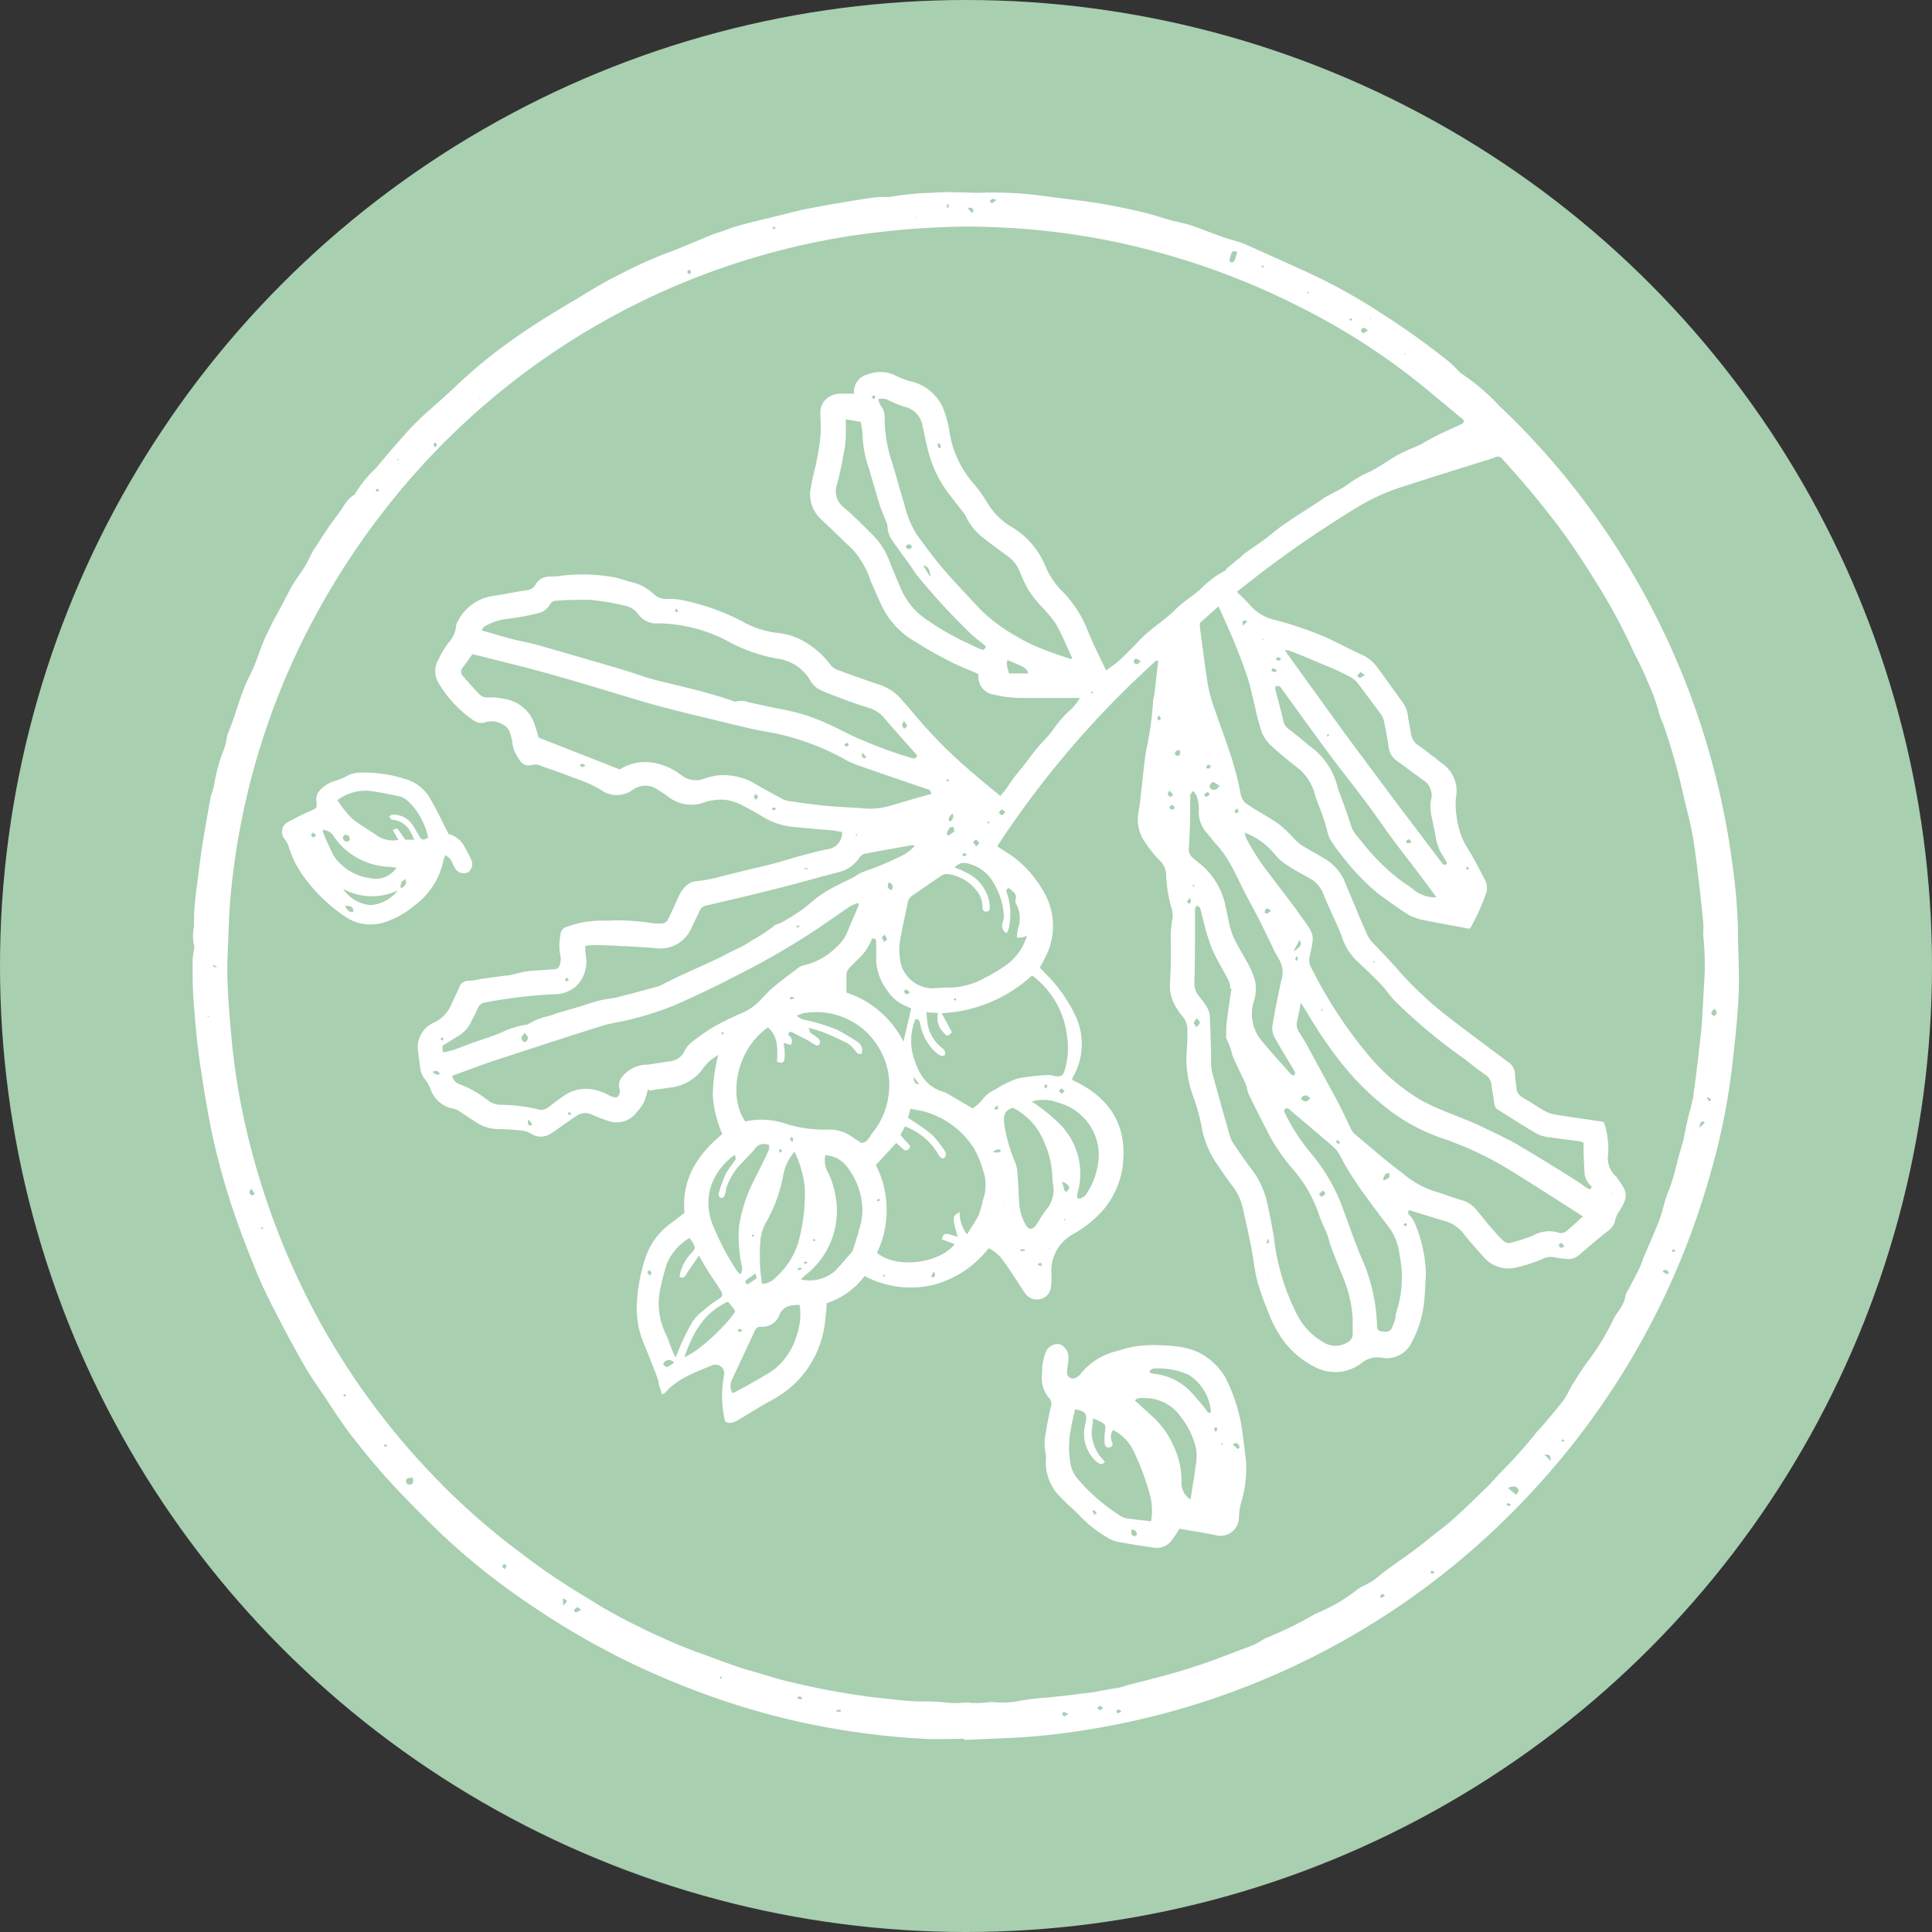
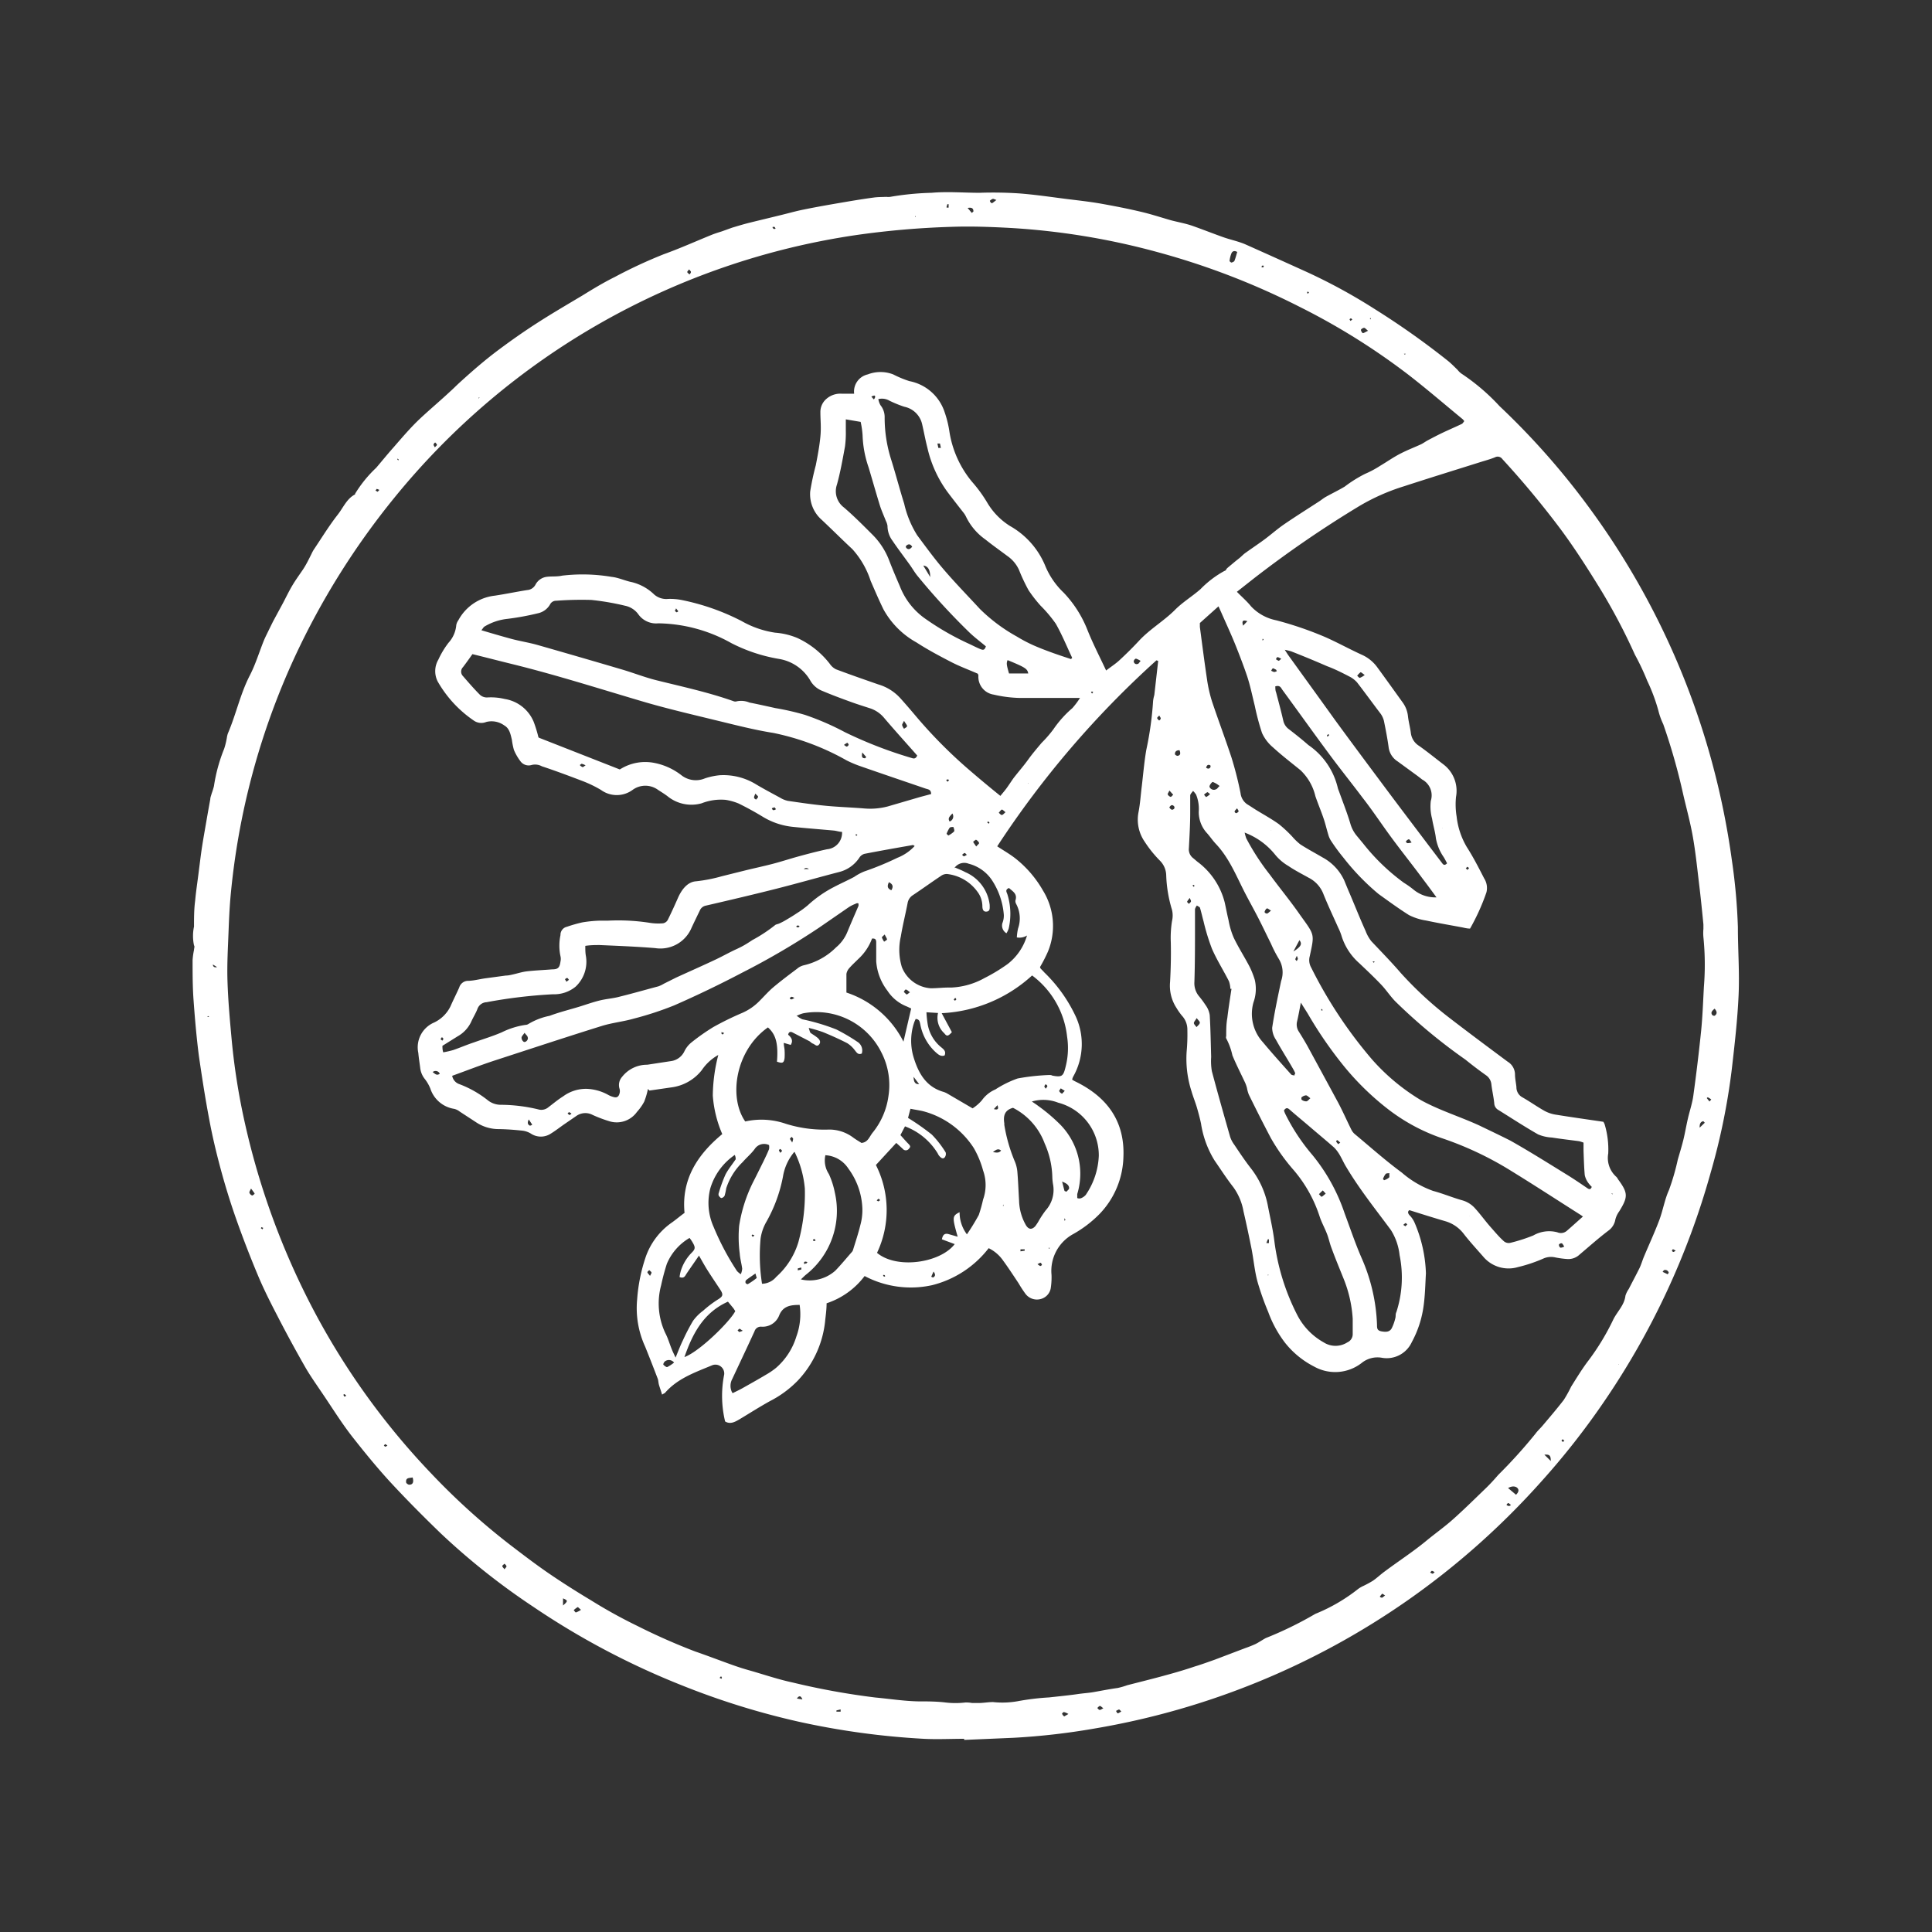
<svg xmlns="http://www.w3.org/2000/svg" class="wm-icon-alstonville" data-name="Alstonville Town Icon" viewBox="0 0 190 190">
  <rect x="0" y="0" width="190" height="190" fill="#333333" stroke="none" />
  <defs>
    <style>
      .wm-alstonville {
        fill: #a8cfb0;
      }
      .wm-icon-lines {
        fill: #fff;
      }
    </style>
  </defs>
-   <circle class="wm-alstonville" cx="95" cy="95" r="95" />
  <g>
    <path class="wm-icon-lines" d="M90.06,21.26s-.06,0-.06,0,0,0,0,.05.06,0,.06,0a.09.09,0,0,0,0,0M58.44,65.84l0,0h0l0,0ZM30.31,59.27l0,0h-.06Zm100.36,48.57,0,0v0h0ZM20.85,83.15l0,0s0,0,0,0a.32.32,0,0,1,.09,0Zm61,85.57,0,0a.61.61,0,0,0,0,.12l0,0a.61.61,0,0,0,0-.12m16.8-50.14a.48.48,0,0,0,.06-.11s0,0,0,0-.07,0-.07.08,0,.06.07.09m71-15.84s0,0-.06,0a.06.06,0,0,0,0,0s0,0,0,0,0,0,.06,0M141.88,81.5l-.06,0s0,0,0,0l.08-.06-.05,0m-16.81.28-.12,0s0,0,0,0a.31.31,0,0,0,.12-.05l-.05,0m9.81-50.39s-.06,0-.06,0a.56.56,0,0,0,0,.12s.06,0,.06,0a.56.56,0,0,0,0-.12m-87.64,7.8-.05,0-.07.09.05,0,.07-.09M20.43,100a.4.4,0,0,0,.12,0s0,0,0,0,0-.07-.08-.07-.05.05-.07.07m104.33,25.4,0-.05-.1.06a.61.61,0,0,0,.12,0,.11.11,0,0,1,0-.06M102.35,66.16l-.06,0a.09.09,0,0,0-.05,0s0,0,.05,0,0,0,.06,0m.87,56.56-.11,0,0,0,.07.09.07-.08m41.29-3.13v0h-.07a.2.2,0,0,0,0,0,.11.11,0,0,0,.07,0M133,31.43c-.07-.06-.11-.13-.15-.12a.18.18,0,0,0-.13.11s.06.1.09.14l.18-.13m5.25,3.36-.12,0-.05,0s.06.08.08.07.06,0,.09-.08M39.08,45.21a.58.58,0,0,1,.11.07s0-.09,0-.12-.07,0-.1-.06,0,.08,0,.12M84.32,82.16s0-.09-.06-.1a.38.38,0,0,0-.12,0s0,.1.08.14l.1-.1M101.17,77h-.06a.16.16,0,0,0,0,.09s0,0,0,0a.13.13,0,0,0,0-.06m34.08,17.61s0-.08-.07-.09l-.13,0,.1.13s.06-.06.09-.07m-5.13,4.67a.32.32,0,0,0-.11-.06s0,.09,0,.13.07,0,.11.05l0-.12M34.05,137.26a1.8,1.8,0,0,0-.16-.15s-.11,0-.11.06a.34.34,0,0,0,.08.17s.1,0,.19-.08m90.17-74.43s-.06,0-.06,0V63l.09-.08,0-.06m34.34,54.55s-.07-.06-.11-.06l0,0a.76.76,0,0,0,.08.11l.08-.09m-30-88.69s-.09,0-.09.09a.38.38,0,0,0,.05.12l.13-.12-.09-.09m-50,62.43L78.49,91l-.17.07s0,.11.06.12a.45.45,0,0,0,.16,0m52.1-19a.92.92,0,0,0-.14.14s0,.07.05.11a.88.88,0,0,0,.15-.12s0-.07-.06-.13m-37.3,4.51a.48.48,0,0,0-.2-.05s-.06.07-.09.1l.15.13.14-.18m.6,21.43-.15.17s.1.11.12.1a.23.23,0,0,0,.14-.13s-.06-.09-.11-.15m-22.76,3.46a1.23,1.23,0,0,1-.22-.09.7.7,0,0,0,0,.18s.09.07.11.06a.79.79,0,0,0,.16-.16M107.39,68l-.1.07.11.14a1.71,1.71,0,0,1,.11-.14l-.12-.07m16.89-41.87a.62.62,0,0,0-.18,0s0,.08-.06.12a1.27,1.27,0,0,0,.18.06l.07-.15m-6.82,61s0-.1-.06-.12-.08,0-.12,0a.87.87,0,0,0,.07.17l.11-.07M78.12,98.13c-.15-.06-.22-.11-.28-.1s-.11.07-.16.11.07.13.12.14.11,0,.32-.14m75.73,43.52c-.08,0-.14-.12-.17-.11a.18.18,0,0,0-.11.14s.08.1.14.1.08-.07.14-.13M80.19,122a1,1,0,0,0-.06-.15.64.64,0,0,0-.18.06s0,.11.06.12a.4.4,0,0,0,.18,0m-6-.55-.21-.07s-.07.08-.05.11.07.08.11.12l.15-.16m-48.3-.72-.17-.08s-.07.1-.06.11.1.07.15.11a1.15,1.15,0,0,1,.08-.14m78.74-.67.15-.11a.81.81,0,0,0-.1-.18c0,.08,0,.16,0,.29m-17.64,5.42s0-.1-.07-.12-.08,0-.13,0a.44.44,0,0,0,.08.15l.12,0M97.08,80.9l.17.1s.06-.1.06-.11a1,1,0,0,0-.16-.12,1.09,1.09,0,0,0-.05.14m62.11,53.29s0,0,0,0a.07.07,0,0,0,0-.06l-.08,0,.05,0M43.46,102c-.06.08-.12.14-.12.19s.08.08.13.13.12-.1.13-.15-.07-.1-.13-.17m27.28,63a1.09,1.09,0,0,1,.19.1S71,165,71,165a.6.6,0,0,0-.09-.15l-.16.17M93.12,20.42l.17,0c0-.1,0-.2,0-.3s-.08,0-.12-.05l-.09.31m-6.52,97.65c-.07-.06-.14-.15-.16-.14a1.37,1.37,0,0,0-.18.16s.11.09.16.09.1-.06.17-.11M164.79,123a1.08,1.08,0,0,0-.27-.15s-.1.11-.09.15a.17.17,0,0,0,.14.12c.05,0,.11-.05.22-.12M76.31,79.57c-.08-.09-.12-.18-.15-.17a1,1,0,0,0-.25.09c0,.06.08.17.13.18s.15,0,.27-.09m3,44.67a1.15,1.15,0,0,1,.1-.13.8.8,0,0,0-.21-.05.27.27,0,0,0-.12.05.67.67,0,0,0,0,.19l.18-.06m-41.17,17.9c-.09-.05-.15-.12-.2-.12s-.09.08-.14.14a.76.76,0,0,0,.16.11s.1-.06.18-.11m103,12.45a.79.79,0,0,0-.28-.14s-.09.08-.14.13.13.13.2.15.1-.06.22-.14M76.29,22.53c-.05-.1-.07-.18-.12-.21s-.11,0-.17,0,0,.14.08.18.12,0,.21,0m68,62.74-.14.17c.05,0,.13.13.16.13s.12-.12.17-.18l-.19-.12M127.53,94c-.09.22-.15.29-.14.34s.08.12.13.17a.94.94,0,0,0,.12-.22,1.44,1.44,0,0,0-.11-.29M55.71,96.55l.24-.19c-.05-.06-.1-.17-.17-.18s-.15.07-.22.12l.15.25M148.59,148c-.15-.11-.21-.18-.26-.18s-.11.08-.16.14.12.13.19.14.13,0,.23-.1m-91-72.73a1.57,1.57,0,0,0-.39-.16s-.11.07-.16.11.14.17.23.21.14-.07.32-.16M85.69,39c.1.12.16.18.21.25s.14-.11.16-.18,0-.17-.09-.17a1,1,0,0,0-.29.11m-8.93,74.36c.08-.1.17-.17.16-.2a.77.77,0,0,0-.18-.18s-.13.09-.13.13a1.08,1.08,0,0,0,.14.25m1.13-.94A1.29,1.29,0,0,0,78,112c0-.07-.1-.13-.15-.2a1.51,1.51,0,0,0-.17.2s.06.1.22.34M66.48,59.82c0,.12-.12.2-.1.24a.35.35,0,0,0,.18.16s.1-.07.15-.1l-.23-.3M138,120.46c.11.06.19.14.22.13a.88.88,0,0,0,.18-.2c-.06,0-.13-.12-.16-.11a.85.85,0,0,0-.23.18m-59.55,4.28a1.48,1.48,0,0,0,0,.19l.34-.08a1,1,0,0,0,0-.2l-.34.09m23.57-.42a1.35,1.35,0,0,0,.28.19s.16-.08.16-.11-.07-.19-.13-.21-.15.06-.31.13m66.09-16c.06-.07.12-.12.17-.19a1.46,1.46,0,0,0-.35-.22l-.09.08.26.33M37.32,48.19a1.09,1.09,0,0,0-.27-.11s-.08.1-.12.15a.8.8,0,0,0,.21.13s.09-.09.17-.18m35.74,82.69c-.23-.14-.3-.21-.32-.2a1.06,1.06,0,0,0-.2.17c.06,0,.11.14.16.15a1.31,1.31,0,0,0,.35-.12M114,70.37c-.1.12-.2.18-.2.24s.09.15.16.22.18-.1.19-.17-.07-.15-.14-.29M42.76,44c.1-.12.2-.18.21-.25s-.09-.14-.14-.21-.17.1-.19.17.06.15.13.29m25-17.51c-.09.12-.19.2-.18.27s.12.13.18.2.17-.13.18-.2-.09-.15-.18-.27M82.67,168.3c0-.06,0-.13,0-.19l-.41.1a.5.5,0,0,0,0,.12c.14,0,.28,0,.41,0m17.69-45.46a1.23,1.23,0,0,0,0,.19l.41-.06a.78.78,0,0,0,0-.14h-.41Zm24.23-.62.2,0c0-.12,0-.24,0-.37a.49.49,0,0,0-.11,0l-.14.36M78.91,167.13c-.14-.37-.32-.41-.54-.09l.54.09m-22.7-57.61a1,1,0,0,0-.26-.15s-.09.09-.13.13a.74.74,0,0,0,.2.16s.1-.07.19-.15M95.09,84.07c-.11-.09-.17-.19-.23-.18s-.14.09-.21.14.1.18.15.18.15-.07.28-.14m41.13,72.83c-.14-.08-.24-.18-.28-.16s-.14.16-.21.24.15.15.2.14.16-.12.3-.22M126,64.78c-.16-.07-.26-.15-.36-.15s-.11.13-.16.2a1,1,0,0,0,.29.16s.12-.1.24-.21M79.55,85.47c-.2-.15-.36-.14-.5,0,.19,0,.35,0,.5,0m-15.62,40c.07-.16.16-.26.14-.33s-.14-.15-.22-.23c-.07.07-.17.13-.18.2s.09.14.25.36m33.73-12.17c.4.07.61.09.8-.15-.28-.22-.46-.11-.8.15M84.8,74c-.09.47,0,.57.28.57,0,0,0,0,.11-.12L84.8,74M117,88.3c-.17.25-.26.33-.25.39s.11.13.17.2c.07-.08.17-.14.2-.23s-.05-.17-.12-.36m14.8,24.06c-.11-.09-.18-.17-.26-.22s-.14.11-.14.12a1.71,1.71,0,0,0,.21.26l.19-.15M115,79.41c.13.18.25.32.46.13a.2.2,0,0,0,0-.25c-.19-.2-.33-.1-.47.12M83,73.26c.13.08.21.17.28.16a.27.27,0,0,0,.18-.18c0-.06-.11-.2-.14-.19a1.54,1.54,0,0,0-.32.21m19.84,33.81c.07-.11.16-.19.16-.26s-.11-.13-.16-.19a.54.54,0,0,0-.14.24s.07.11.14.21m-4.75,1.62-.35.38c.37.11.51,0,.35-.38m-6.5,16.87.16.08c.21-.11.3-.26.06-.59-.1.21-.16.36-.23.51m13.49,43a1.58,1.58,0,0,0-.44-.19c-.06,0-.2.14-.18.17a.59.59,0,0,0,.21.26s.14-.08.41-.24m5.21-.24c-.11-.1-.18-.21-.24-.2s-.19.09-.29.14c.06.08.11.23.18.23s.19-.09.34-.17M125.57,66l-.09-.16c-.1,0-.2-.13-.29-.11s-.12.15-.18.23a1.14,1.14,0,0,0,.3.13.73.73,0,0,0,.26-.09m-3.91,13.49c-.11.13-.21.2-.24.3s.13.19.16.18a.4.4,0,0,0,.24-.2s-.08-.15-.17-.29m46,30.93-.14-.15c-.25.06-.37.21-.36.64l.51-.49M92.26,44.05l.27,0-.09-.43-.25,0,.09.43m-18,34c-.07.2-.14.3-.12.4s.12.13.19.19c.07-.09.18-.17.2-.26s-.12-.16-.26-.33M98,19.67c-.19-.06-.29-.13-.37-.11a.84.84,0,0,0-.28.18c0,.09.12.24.19.24s.18-.11.46-.32m-2.43,1.28.16-.14c0-.25-.09-.44-.57-.35l.41.49m23,54.52c.18.16.35.18.46,0a.22.22,0,0,0,0-.19c-.24-.13-.35,0-.42.24M52,110.09c-.14.3-.13.49.11.61,0,0,.12,0,.23-.1l-.34-.51m70.67-49c-.48-.16-.55,0-.42.44l.42-.44m16.15,21.76c-.13-.16-.19-.3-.26-.31s-.2.09-.27.17.06.2.13.21a1.41,1.41,0,0,0,.41-.07M108.51,168c-.16-.11-.26-.23-.34-.23s-.17.12-.26.2c.08.07.15.19.24.19s.19-.08.36-.16M164,125.32l.11-.15a.35.35,0,0,0-.48-.25s-.06.07-.12.16l.5.24m-10.18-2.74c-.11-.15-.16-.29-.25-.31s-.26.07-.27.14a.36.36,0,0,0,.14.29c.07,0,.2,0,.38-.11M49.61,154.33c.1-.14.21-.23.2-.3s-.12-.17-.19-.25c-.08.08-.21.15-.22.23s.11.17.21.32M24.68,116.9c-.08.19-.18.31-.15.4a.45.45,0,0,0,.27.27c.05,0,.25-.15.24-.19s-.14-.21-.35-.49M119,78.09c-.13-.09-.22-.2-.27-.18a1.49,1.49,0,0,0-.32.24c.07.09.17.23.22.23a1.89,1.89,0,0,0,.37-.28M98.89,79.88c-.16-.12-.29-.28-.37-.26s-.2.2-.3.31c.1.08.21.23.31.22s.21-.15.35-.27m53.63,63.8c0-.53-.11-.67-.63-.62l.63.62M89.85,105.9c0,.51.16.75.54.71-.17-.21-.31-.4-.54-.71m-.14-52.12c-.15-.27-.34-.31-.54-.15s0,.26,0,.3c.24.17.39,0,.53-.15m15,53.49-.38-.24c-.05.1-.18.22-.15.28a.53.53,0,0,0,.28.25s.14-.15.26-.28m-15.8-36.4c-.1.22-.2.33-.19.43a1,1,0,0,0,.19.36c.1-.08.27-.15.29-.25s-.11-.22-.3-.54m.6,26.71c-.17-.12-.27-.24-.39-.27s-.15.14-.23.21a1.32,1.32,0,0,0,.3.28s.17-.12.31-.23M116,73.78c-.32,0-.46.14-.45.39,0,.06.19.18.27.16.3-.06.28-.28.18-.55m9,15.78c-.19-.11-.33-.25-.41-.22s-.19.2-.22.32.18.2.25.18.21-.15.38-.29m-37.34-2c.22-.37.14-.6-.24-.79-.18.37-.17.62.24.79M112.18,65a2,2,0,0,0-.47-.23.35.35,0,0,0-.21.23.28.28,0,0,0,.39.29c.09,0,.15-.15.28-.29m-56.8,92.89c.5-.44.49-.49,0-.7,0,.22,0,.4,0,.7M115,77.75c-.08.19-.19.31-.16.38a.49.49,0,0,0,.29.24c.06,0,.16-.14.25-.21l-.37-.41M43.25,105.59a.45.45,0,0,0-.7-.16c.21.15.4.4.7.16m13.88,52.72c-.16-.13-.28-.27-.32-.26a2.14,2.14,0,0,0-.39.3c.08.08.17.25.23.22a2.23,2.23,0,0,0,.48-.25M134.54,32.53c-.19-.15-.29-.29-.39-.29s-.3.12-.31.2.12.32.2.32.27-.12.5-.23m-.33,33.85c-.21-.14-.36-.3-.42-.26a1.75,1.75,0,0,0-.32.34c.09.07.2.22.27.2a1.85,1.85,0,0,0,.47-.28m-3.84,51-.28-.31c-.13.12-.26.24-.38.37.09.09.21.26.27.25s.24-.18.39-.3M168.61,99.2c-.22.21-.4.35-.23.61a.27.27,0,0,0,.25.08c.25-.18.25-.4,0-.68M87,91.9c-.14.15-.29.25-.27.3a2.05,2.05,0,0,0,.22.41c.1-.08.29-.16.28-.24s-.13-.27-.23-.47m9-8.65c.14-.16.31-.3.29-.35a.69.69,0,0,0-.31-.32s-.28.17-.27.22.16.25.29.44M93.66,80c-.24.28-.49.45-.27.79a.53.53,0,0,0,.27-.79M136,115.94a1,1,0,0,1,.11.13,1.53,1.53,0,0,0,.49-.26c.08-.08,0-.28.05-.43-.13,0-.3,0-.37.06a1.72,1.72,0,0,0-.27.5m-31.33,1.18.2.08c.09-.12.27-.24.26-.35,0-.32-.29-.49-.69-.65.1.37.16.65.24.92m13-17c-.14.24-.29.38-.28.5s.17.26.26.39c.11-.13.28-.25.32-.4s-.14-.25-.3-.49M40.58,145.3c-.35.07-.69,0-.64.48,0,.09.21.24.31.23.38,0,.45-.29.33-.71m11-43.72c-.15.22-.29.34-.29.47a.5.5,0,0,0,.21.4c.17.1.45-.16.41-.39s-.16-.25-.32-.49m75.61-8c.76-.47.88-.75.59-1.11-.2.38-.4.74-.59,1.11M93.09,82l.17.17a2.54,2.54,0,0,0,.56-.39c.07-.08,0-.29-.06-.45-.13,0-.32,0-.38.09a2.86,2.86,0,0,0-.29.58m35.77,26c-.18-.13-.3-.27-.42-.28a.78.78,0,0,0-.42.18c-.05,0-.05.23,0,.26a.75.75,0,0,0,.44.15c.13,0,.25-.17.41-.31M91.48,56.75c0-.72-.23-1.09-.68-1.13.25.42.47.77.68,1.13M149.09,147c.26-.25.31-.48.14-.66s-.52-.23-.92,0l.78.66M66.29,134a.64.64,0,0,0-.88-.13c-.1.06-.21.29-.17.34s.29.27.38.23a3.64,3.64,0,0,0,.67-.44M119.94,77.3a2.42,2.42,0,0,0-.67-.4c-.08,0-.28.25-.32.41s.25.43.53.35.24-.18.46-.36M74.29,125.24c-.38.27-.66.45-.91.65a.27.27,0,0,0-.06.26c0,.07.18.16.22.14a6.58,6.58,0,0,0,.88-.61s-.08-.27-.13-.44m47.4-100.45c-.24-.15-.47-.13-.58.11a2.73,2.73,0,0,0-.19.76c0,.05.15.17.2.16s.26-.09.28-.17c.11-.27.18-.56.27-.86M99.08,64.93c-.11.31-.1.43.15,1.3h1.89c-.08-.46-.28-.59-2-1.3m-26.82,64c-.06-.09-.12-.2-.19-.29l-.52-.63c-2.39,1.07-3.47,3.12-4.28,5.45,1.49-.54,4.5-3.52,5-4.52m29.14-20.63c.25.17.46.3.65.45a17.12,17.12,0,0,1,2,1.67,6.89,6.89,0,0,1,1.84,7c0,.12,0,.34,0,.39a.5.5,0,0,0,.41,0,1.25,1.25,0,0,0,.42-.3,7.33,7.33,0,0,0,1.29-3.86,5.35,5.35,0,0,0-4-5.22,4,4,0,0,0-2.69-.08M89.61,99.18l-.43-.2a4,4,0,0,1-1.9-1.54,5.39,5.39,0,0,1-1.11-2.9c0-.61,0-1.23,0-1.85,0-.29-.08-.41-.41-.39a5.15,5.15,0,0,1-1.34,2c-.3.3-.62.59-.9.91a1.13,1.13,0,0,0-.28.57c0,.6,0,1.2,0,1.83a9.68,9.68,0,0,1,5.61,4.83l.77-3.31M72.07,137c.34-.17.64-.31.91-.46.78-.44,1.57-.88,2.34-1.34a7.25,7.25,0,0,0,1-.68,6.64,6.64,0,0,0,2-3.09,6.35,6.35,0,0,0,.32-3.1c-.88,0-1.62.1-2,1a1.74,1.74,0,0,1-1.77,1.14.65.65,0,0,0-.67.46c-.72,1.57-1.46,3.13-2.19,4.69a1.41,1.41,0,0,0,0,1.34m9.17-23.39a2.4,2.4,0,0,0,.33,1.88,8.14,8.14,0,0,1,.59,1.83,8,8,0,0,1-2.88,8.11c-.14.12-.26.25-.46.43a3.79,3.79,0,0,0,3.39-.86c.57-.59,1.09-1.23,1.63-1.84a.49.49,0,0,0,.11-.2c.25-.81.52-1.62.72-2.44a5.52,5.52,0,0,0,.2-1.56,7,7,0,0,0-1.38-4,2.87,2.87,0,0,0-2.25-1.31M72.86,125.3a1.74,1.74,0,0,0,.13-.53c-.06-.49-.21-1-.24-1.48a12.59,12.59,0,0,1-.06-2.74,14.61,14.61,0,0,1,1.39-4.33c.34-.66.66-1.32,1-2,.19-.4.39-.8.55-1.21a1.08,1.08,0,0,0,0-.4,1.11,1.11,0,0,0-1.42.4c-.34.46-.79.83-1.17,1.27a6.29,6.29,0,0,0-1.62,2.58,5.93,5.93,0,0,1-.16.73.45.45,0,0,1-.32.23c-.07,0-.18-.13-.25-.22a.38.38,0,0,1,0-.29,13.94,13.94,0,0,1,.66-1.81c.28-.53.67-1,1-1.49,0-.08,0-.24-.09-.43a6.11,6.11,0,0,0-2.4,3.27,5.75,5.75,0,0,0,.32,3.81A25.72,25.72,0,0,0,72.48,125a1.93,1.93,0,0,0,.34.29m5.29-12A5,5,0,0,0,77,115.71a14.52,14.52,0,0,1-1.61,4.41,4.62,4.62,0,0,0-.59,1.68,17.94,17.94,0,0,0,.14,4.45,1.87,1.87,0,0,0,1.4-.68,7.44,7.44,0,0,0,2.18-3.43,18,18,0,0,0,.63-5.26,10.14,10.14,0,0,0-1-3.58m21.5-4.36c-.87.22-1,.82-.88,1.55a.77.77,0,0,0,0,.15,15.71,15.71,0,0,0,1,3.51,3.38,3.38,0,0,1,.28,1.08c.08.94.11,1.89.17,2.84a5.08,5.08,0,0,0,.68,2.43c.26.42.58.45.91.09a4.32,4.32,0,0,0,.33-.5,9.72,9.72,0,0,1,.7-1.06,3,3,0,0,0,.72-2.56,5.08,5.08,0,0,1-.07-.67,8.56,8.56,0,0,0-.75-3.34,6.45,6.45,0,0,0-3.13-3.52m-31.79,12.8a5.34,5.34,0,0,0-2.24,2.55,21.64,21.64,0,0,0-.56,2.1,6.85,6.85,0,0,0,.4,4.69c.28.53.44,1.12.67,1.67.08.2.18.4.35.76.27-.66.47-1.19.72-1.7a19.41,19.41,0,0,1,1-1.92,4.64,4.64,0,0,1,1-1,10.63,10.63,0,0,1,1.42-1.08c.51-.31.59-.47.24-1-.44-.67-.89-1.33-1.31-2-.25-.4-.47-.81-.77-1.33-.45.66-.84,1.21-1.21,1.76-.15.22-.23.53-.7.35a4.25,4.25,0,0,1,.12-.6A4.44,4.44,0,0,1,68,123.22c.41-.4.39-.56.1-1.06a4.1,4.1,0,0,0-.29-.42m57.61-54.25c0,.22,0,.42.08.61.24.92.49,1.84.7,2.76a1.4,1.4,0,0,0,.55.85c.65.5,1.28,1,1.92,1.56a7.08,7.08,0,0,1,2.9,4.24,2.31,2.31,0,0,0,.1.28c.38,1.06.8,2.11,1.12,3.18a3.27,3.27,0,0,0,.66,1.25l.62.75a20.39,20.39,0,0,0,4,3.85,8.47,8.47,0,0,1,.92.65,3.36,3.36,0,0,0,2.28.78c-.49-.67-.93-1.27-1.38-1.86-1-1.35-2.08-2.7-3.08-4.06S135,79.73,134,78.45c-1.08-1.44-2.21-2.84-3.28-4.29-1.55-2.09-3.06-4.21-4.6-6.31-.13-.18-.22-.48-.66-.36M97,63.6c-.55-.46-1.11-.88-1.62-1.36a66.1,66.1,0,0,1-5.13-5.58c-.3-.36-.53-.78-.81-1.16-.55-.77-1.13-1.52-1.66-2.31a2.46,2.46,0,0,1-.5-1.47,1.56,1.56,0,0,0-.16-.49c-.19-.49-.42-1-.57-1.46-.39-1.26-.75-2.54-1.13-3.81a10.58,10.58,0,0,1-.59-3.15,8.57,8.57,0,0,0-.19-1.32l-1.46-.25v1.1a10.26,10.26,0,0,1-.08,1.57c-.23,1.25-.45,2.51-.79,3.74A2,2,0,0,0,83,49.91c1,.86,1.9,1.77,2.82,2.69A7.18,7.18,0,0,1,87.4,55c.34.89.71,1.76,1.09,2.64a7,7,0,0,0,2.37,3.11,26.58,26.58,0,0,0,4.47,2.58c.34.16.67.33,1,.47s.49.19.63-.25m29.31,45.66a2.3,2.3,0,0,0,.15.38,19.56,19.56,0,0,0,2.65,4,18.17,18.17,0,0,1,3.17,5.75c.55,1.47,1.06,3,1.68,4.41a17.78,17.78,0,0,1,1.5,6.53c0,.33,0,.57.44.65s.79.07,1-.29a4.58,4.58,0,0,0,.36-1c.06-.19,0-.4.1-.59a11,11,0,0,0,.32-5.62,5.79,5.79,0,0,0-.85-2.46c-1.48-2-3.08-4-4.37-6.16-.24-.38-.42-.8-.64-1.18a3.66,3.66,0,0,0-.57-.77c-.77-.68-1.56-1.33-2.34-2s-1.34-1.12-2-1.7c-.19-.17-.35-.29-.57,0m1-3.45.08-.15a2.42,2.42,0,0,0-.19-.4c-.57-1-1.17-1.93-1.71-2.91a2.15,2.15,0,0,1-.37-1.17c.23-1.54.56-3.07.88-4.6a2.54,2.54,0,0,0-.21-2.15,13,13,0,0,1-.79-1.53c-.41-.82-.8-1.65-1.22-2.47s-.8-1.5-1.2-2.26c-.92-1.74-1.61-3.61-3-5.08-.33-.35-.59-.75-.91-1.1a3.06,3.06,0,0,1-.77-2.06,3.71,3.71,0,0,0-.26-1.68,2.11,2.11,0,0,0-.3-.37c-.1.15-.27.29-.28.45,0,.55,0,1.1,0,1.65,0,1.17-.07,2.35-.13,3.52a1.08,1.08,0,0,0,.43,1l.4.34a7.18,7.18,0,0,1,2.69,4c.13.59.24,1.18.38,1.76a7.75,7.75,0,0,0,.51,1.72c.48,1,1.08,1.92,1.58,2.89a8.54,8.54,0,0,1,.49,1.25,3.91,3.91,0,0,1-.13,2.22,4.14,4.14,0,0,0,.93,3.92c.9,1.08,1.84,2.12,2.77,3.16.07.08.23.08.35.11m-1-41.91c.2.31.33.52.48.72,1.49,2.07,3,4.15,4.47,6.2,1.65,2.26,3.33,4.51,5,6.75,1.41,1.89,2.83,3.76,4.25,5.64l1.27,1.67c.12.16.24.35.52.06-.1-.19-.21-.41-.34-.62a4.71,4.71,0,0,1-.76-1.85c-.07-.64-.27-1.26-.37-1.9a4.69,4.69,0,0,1-.13-1.77,1.77,1.77,0,0,0-.85-2.1l-.41-.32-2-1.46a1.93,1.93,0,0,1-.88-1.34c-.12-.89-.29-1.77-.47-2.65a2.1,2.1,0,0,0-.31-.68c-.76-1-1.55-2.09-2.34-3.11a2.6,2.6,0,0,0-.77-.58c-.71-.37-1.43-.73-2.16-1-1.17-.51-2.35-1-3.53-1.46a5.14,5.14,0,0,0-.67-.16M93.93,85.32c.35.15.69.28,1,.45A4,4,0,0,1,97.33,89c0,.29.06.61-.3.65s-.42-.27-.42-.57a2.39,2.39,0,0,0-.49-1.39,4.27,4.27,0,0,0-3-1.74,1,1,0,0,0-.61.21c-.92.61-1.81,1.26-2.73,1.87a1.15,1.15,0,0,0-.52.77c-.21,1.1-.49,2.2-.67,3.3a5.83,5.83,0,0,0,.1,3,3.29,3.29,0,0,0,2.84,2.09c.67,0,1.35-.09,2-.07a7.35,7.35,0,0,0,3.28-.93,17.07,17.07,0,0,0,2.28-1.38A5.49,5.49,0,0,0,101,92a1.42,1.42,0,0,1-1,.19,5,5,0,0,1,.12-.88,3,3,0,0,0-.18-2.4.58.58,0,0,1-.08-.35c.22-.67-.28-.9-.63-1.23-.44.17-.21.44-.15.65a6.49,6.49,0,0,1,.12,3.33,2.15,2.15,0,0,1-.22.47.88.88,0,0,1-.4-1,2,2,0,0,0,.14-.8,7.23,7.23,0,0,0-1.18-3.44,3.93,3.93,0,0,0-2.28-1.6,1.18,1.18,0,0,0-1.42.45m.36,36.3c-.57-2-.57-2.1.17-2.48a3.58,3.58,0,0,0,.72,2.18,21.93,21.93,0,0,0,1.17-1.91,14.58,14.58,0,0,0,.42-1.51,4.25,4.25,0,0,0,0-2.86,9.27,9.27,0,0,0-.91-2.2A8.52,8.52,0,0,0,91,109.34c-.47-.14-1-.2-1.46-.3-.11.4-.19.71-.24.9a23.38,23.38,0,0,1,2.34,1.64A9.91,9.91,0,0,1,93,113.33a.55.55,0,0,1-.11.51c-.18.18-.37,0-.5-.14s-.15-.26-.24-.38A6.39,6.39,0,0,0,89,110.77l-.45.86c.26.28.5.57.76.83s.24.33.07.52a.38.38,0,0,1-.6,0c-.22-.2-.43-.4-.64-.58l-2,2.17a9.82,9.82,0,0,1,.11,8.64c1.94,1.63,6.21,1,7.64-.86l-1.26-.47c.08-.42.25-.63.67-.51l.94.27m-1.35-17.84c-.37.13-.62-.1-.86-.31a4.94,4.94,0,0,1-1.53-2.78c-.06-.26-.09-.48-.45-.5-.06.13-.11.24-.15.35a5.65,5.65,0,0,0-.08,3.33c.47,1.58,1.21,3,3,3.5a2.09,2.09,0,0,1,.4.19L95.65,109a4.24,4.24,0,0,0,.91-.79,3.14,3.14,0,0,1,1.33-1.07,10.36,10.36,0,0,1,2.19-1.08,21.29,21.29,0,0,1,3.11-.34c.09,0,.2,0,.3.06.93.17,1.08.08,1.3-.85a7.37,7.37,0,0,0,.15-3,8.66,8.66,0,0,0-3.44-6,14.14,14.14,0,0,1-8.89,3.71c.37.7.69,1.28,1,1.87-.37.4-.49.44-.74.11a2.05,2.05,0,0,1-.62-2l-1.14-.07a10.87,10.87,0,0,0,.13,1.22A3.73,3.73,0,0,0,92.57,103c.27.22.5.42.31.83m12.44-39,.12-.14c-.53-1.12-1-2.28-1.61-3.35a13.06,13.06,0,0,0-1.49-1.77,13.36,13.36,0,0,1-1.19-1.53,17.63,17.63,0,0,1-.94-2,3.35,3.35,0,0,0-1.14-1.36c-.72-.54-1.46-1.06-2.17-1.63A5.85,5.85,0,0,1,95,50.81a2.07,2.07,0,0,0-.19-.32c-.54-.69-1.08-1.38-1.61-2.08a11.76,11.76,0,0,1-2-4.39c-.2-.77-.34-1.56-.52-2.33A2.26,2.26,0,0,0,88.93,40a11.3,11.3,0,0,1-1.45-.59,1.47,1.47,0,0,0-1.1-.16,1.75,1.75,0,0,0,.21.6A1.86,1.86,0,0,1,87,41.07a13.59,13.59,0,0,0,.6,4c.47,1.48.86,3,1.32,4.46a10,10,0,0,0,1.28,3.11c.85,1.14,1.69,2.3,2.62,3.38,1.14,1.33,2.37,2.59,3.55,3.87A16.54,16.54,0,0,0,100,62.6a14.76,14.76,0,0,0,1.52.81c.62.28,1.25.52,1.88.75s1.3.45,2,.68m-27,35.09a2.52,2.52,0,0,0,.5.31,20.62,20.62,0,0,1,3.35,1,19.16,19.16,0,0,1,2.06,1.21,1,1,0,0,1,.44,1.16c-.37.15-.5-.1-.68-.32a2.76,2.76,0,0,0-.75-.7c-.78-.4-1.58-.76-2.39-1.09a12.93,12.93,0,0,0-1.4-.41c.1.27.11.43.2.5s.42.27.62.43.43.41.21.69-.41,0-.6-.07-.24-.18-.37-.25l-1.66-.86c-.24-.12-.38,0-.42.23.4.33.48.65.25,1l-.68-.2c0,.29.07.51.08.73a6.26,6.26,0,0,1,0,.75c-.06.5-.2.56-.75.37.14-1.75-.1-2.68-.89-3.37-3.19,2.24-3.9,6.86-2.23,9.25a7.32,7.32,0,0,1,4,.23,12.66,12.66,0,0,0,4.06.57,3.92,3.92,0,0,1,2.54.77c.28.21.58.38.83.54.64-.06.77-.6,1.09-1a7.24,7.24,0,0,0,1.56-3.58,7,7,0,0,0-.68-4.3A7.14,7.14,0,0,0,79,99.65a3.22,3.22,0,0,0-.67.26m77.36,19.75a2.55,2.55,0,0,0-.26-.19c-2.24-1.42-4.46-2.87-6.72-4.26a32.68,32.68,0,0,0-6.83-3.25,18.44,18.44,0,0,1-5.4-2.9,26.65,26.65,0,0,1-4.24-4.12,40,40,0,0,1-3.62-5.24c-.2-.33-.41-.64-.69-1.1-.14.74-.24,1.3-.37,1.85a1.27,1.27,0,0,0,.17,1c.29.46.58.94.85,1.42,1,1.84,2,3.68,3,5.53.47.88.87,1.8,1.32,2.7a1.39,1.39,0,0,0,.31.41c1.54,1.28,3,2.59,4.64,3.8a9.6,9.6,0,0,0,3.09,1.81c1,.27,1.89.65,2.85.92a2.62,2.62,0,0,1,1.26.78c.54.59,1,1.24,1.53,1.84s.86,1,1.33,1.42a.73.73,0,0,0,.6.15,16.36,16.36,0,0,0,2.28-.73,3.13,3.13,0,0,1,2.37-.31.88.88,0,0,0,.92-.14c.51-.44,1-.89,1.58-1.4M43.59,103.49a9.14,9.14,0,0,0,1-.23c.66-.23,1.31-.51,2-.74.92-.33,1.86-.61,2.76-1a7.77,7.77,0,0,1,2.34-.73.52.52,0,0,0,.28-.09,6.51,6.51,0,0,1,2.08-.8c.93-.35,1.9-.59,2.86-.88.69-.21,1.37-.46,2.07-.63S60.33,98.19,61,98c1.26-.31,2.5-.67,3.75-1a3,3,0,0,0,.54-.26l1.2-.6c1.31-.6,2.63-1.18,3.94-1.8.67-.32,1.32-.69,2-1s1.06-.56,1.56-.89A14.79,14.79,0,0,0,76.2,91c.1-.1.27-.11.41-.17s.45-.21.66-.34c.37-.22.73-.43,1.08-.67a9.46,9.46,0,0,0,1.09-.79A11.65,11.65,0,0,1,82,87.24c.66-.35,1.35-.65,2-1a5.25,5.25,0,0,1,1-.54,28.82,28.82,0,0,0,3.25-1.34,4.59,4.59,0,0,0,1.71-1.17c-.09,0-.13-.1-.16-.09-1.6.28-3.2.56-4.79.87a.89.89,0,0,0-.5.38,3.36,3.36,0,0,1-2,1.41c-2,.52-4,1.09-6,1.6-2.35.6-4.71,1.15-7.08,1.7a.81.81,0,0,0-.61.49c-.27.56-.55,1.13-.81,1.69a3.32,3.32,0,0,1-3.58,2c-1.82-.15-3.64-.22-5.46-.3-.44,0-.89,0-1.41.08,0,.36,0,.67.06,1a3.36,3.36,0,0,1-1,3,3.31,3.31,0,0,1-2.23.76,49.46,49.46,0,0,0-6.54.78,1,1,0,0,0-.9.67c-.16.42-.41.81-.59,1.21A3.19,3.19,0,0,1,45,101.92l-1.49.93c0,.19,0,.38.08.64M121,97.25a2.54,2.54,0,0,0-.14-.75c-.54-1.07-1.19-2.09-1.67-3.19a20.72,20.72,0,0,1-.83-2.71c-.12-.43-.21-.86-.34-1.29,0-.11-.2-.17-.31-.26a1,1,0,0,0-.19.36c0,.59,0,1.19,0,1.78,0,1.8,0,3.61-.06,5.41a2,2,0,0,0,.42,1.33,9.54,9.54,0,0,1,.67.9,2.24,2.24,0,0,1,.42,1c.08,1.37.1,2.74.14,4.12a5.9,5.9,0,0,0,.07,1.4c.57,2.15,1.18,4.29,1.79,6.43a2.7,2.7,0,0,0,.41.79c.53.79,1.06,1.59,1.64,2.33a8.65,8.65,0,0,1,1.69,3.8c.22,1.13.48,2.25.62,3.39a22,22,0,0,0,2.23,7.2,6.46,6.46,0,0,0,2.61,2.72,2.16,2.16,0,0,0,2.34,0,.88.88,0,0,0,.52-.84c0-.49,0-1,0-1.48a12.49,12.49,0,0,0-.88-3.9c-.4-1-.82-2-1.21-3.07-.17-.44-.26-.91-.43-1.35-.23-.61-.56-1.18-.75-1.79a13.35,13.35,0,0,0-2.52-4.49,19,19,0,0,1-2.26-3.17q-1.11-2.11-2.17-4.28a3.46,3.46,0,0,1-.18-.65,3.53,3.53,0,0,0-.17-.49c-.42-.9-.88-1.79-1.26-2.71a6.45,6.45,0,0,0-.61-1.67.31.31,0,0,1,0-.22c0-.6,0-1.2.11-1.79.11-.94.26-1.88.41-2.87M44.47,105.8a1.06,1.06,0,0,0,.71.82,10.35,10.35,0,0,1,2.8,1.59,2.06,2.06,0,0,0,1.24.44,16,16,0,0,1,3.71.45,1.07,1.07,0,0,0,1-.21c.48-.36.94-.75,1.45-1.07a3.79,3.79,0,0,1,2.31-.74,4.71,4.71,0,0,1,2.15.61,2.22,2.22,0,0,0,.56.21c.32.08.47-.12.53-.38a.82.82,0,0,0,0-.44,1.21,1.21,0,0,1,.25-1.18,3.11,3.11,0,0,1,2.47-1.19l2.29-.35a1.72,1.72,0,0,0,1.38-1,2.55,2.55,0,0,1,.7-.86A20.53,20.53,0,0,1,70.16,101,29.42,29.42,0,0,1,73,99.61a5.37,5.37,0,0,0,1.71-1.19c.44-.44.86-.92,1.33-1.32.76-.64,1.56-1.24,2.36-1.84a1.55,1.55,0,0,1,.65-.33,6.56,6.56,0,0,0,3.17-1.76,3.9,3.9,0,0,0,1.13-1.56c.35-.85.72-1.69,1.08-2.53,0,0,0-.09,0-.19s-.22-.07-.31,0a3.52,3.52,0,0,0-.67.34l-2.9,2A74,74,0,0,1,73,95.65c-2.19,1.15-4.43,2.23-6.69,3.22a32,32,0,0,1-4,1.31c-1,.29-2.12.4-3.14.72-3.53,1.1-7,2.25-10.57,3.41-1.4.46-2.77,1-4.19,1.51M90.21,74.31c-1.1-1.25-2.21-2.47-3.28-3.73a3,3,0,0,0-1.33-.91c-.64-.21-1.29-.41-1.92-.64-.94-.34-1.88-.69-2.8-1.08A2.34,2.34,0,0,1,79.73,67a4.38,4.38,0,0,0-3.07-2.19,16.09,16.09,0,0,1-4.75-1.57,15.06,15.06,0,0,0-7.17-1.94,2.15,2.15,0,0,1-1.93-.84,2.14,2.14,0,0,0-1.34-.89A25.36,25.36,0,0,0,58.15,59a33.18,33.18,0,0,0-3.45.08.66.66,0,0,0-.61.37,1.81,1.81,0,0,1-1.18.86,26.06,26.06,0,0,1-3,.55,5.5,5.5,0,0,0-2.25.75c-.11.06-.17.2-.32.37,1,.3,2,.59,2.88.83s1.75.37,2.61.61Q57,64.61,61.1,65.82c1.17.34,2.32.8,3.5,1.09,2.54.63,5.1,1.18,7.57,2.06a.49.49,0,0,0,.29,0,2.09,2.09,0,0,1,1.24.12c.86.17,1.71.36,2.57.55a25.07,25.07,0,0,1,2.88.66A26.15,26.15,0,0,1,83.08,72a42,42,0,0,0,6.63,2.56c.22.08.39,0,.49-.26M53,72.55l7.95,3.12.19-.11A4.63,4.63,0,0,1,64.2,75,6.29,6.29,0,0,1,67,76.23a2.3,2.3,0,0,0,2.32.32,6.54,6.54,0,0,1,1.46-.31,6.13,6.13,0,0,1,3.58.9c.77.46,1.57.88,2.36,1.31a2.49,2.49,0,0,0,.76.31c1.23.18,2.47.36,3.7.48s2.49.16,3.74.26a6.8,6.8,0,0,0,2.38-.19l3.22-.94,1.05-.28c0-.46-.31-.46-.55-.54-2.13-.73-4.26-1.45-6.38-2.19a11.17,11.17,0,0,1-1.38-.58,24.66,24.66,0,0,0-7.2-2.7c-1.9-.3-3.77-.79-5.64-1.24-2.45-.6-4.92-1.17-7.34-1.89-4.2-1.24-8.37-2.57-12.62-3.62-1.31-.32-2.61-.66-4-1-.31.44-.61.86-.93,1.28a.63.63,0,0,0,0,.88c.54.62,1.08,1.25,1.66,1.83a1,1,0,0,0,.73.27,5.77,5.77,0,0,1,1.71.15A3.71,3.71,0,0,1,52.49,71a13,13,0,0,1,.46,1.5m10.77,34.59a7.27,7.27,0,0,1-.37,1.26,5.07,5.07,0,0,1-.71,1,2.44,2.44,0,0,1-2.67.93,13.11,13.11,0,0,1-1.68-.63,1.53,1.53,0,0,0-1.57.07l-1.24.85c-.43.3-.85.63-1.29.9a1.78,1.78,0,0,1-2,0,2.09,2.09,0,0,0-.84-.28c-.77-.08-1.54-.14-2.32-.15a4,4,0,0,1-2.13-.62l-1.7-1.11a1.38,1.38,0,0,0-.53-.26,2.94,2.94,0,0,1-2.35-2,3.9,3.9,0,0,0-.52-.91,2.13,2.13,0,0,1-.48-1.16c-.06-.47-.14-.94-.18-1.42a2.65,2.65,0,0,1,1.55-3,3.42,3.42,0,0,0,1.62-1.61c.27-.62.58-1.22.85-1.83a.92.92,0,0,1,.81-.66c.59,0,1.18-.17,1.77-.25l2-.27c.22,0,.44-.05.66-.1.46-.1.91-.25,1.37-.31.84-.1,1.69-.13,2.54-.2.59,0,.73-.19.81-.77a1.15,1.15,0,0,0,0-.52,5,5,0,0,1,0-2.08.81.81,0,0,1,.64-.82,13.6,13.6,0,0,1,1.51-.43A12.5,12.5,0,0,1,59,90.54c.27,0,.54,0,.81,0a20.19,20.19,0,0,1,4,.2,5.44,5.44,0,0,0,1.4.06.67.67,0,0,0,.46-.33c.35-.71.68-1.43,1-2.16s.89-1.58,1.78-1.64A15.21,15.21,0,0,0,71,86.17l2.25-.56c.89-.22,1.79-.41,2.68-.64s1.67-.49,2.5-.72,1.93-.52,2.9-.73a1.62,1.62,0,0,0,1.48-1.71c-.26,0-.53-.1-.8-.13-1.32-.12-2.64-.22-4-.36a7.06,7.06,0,0,1-3-1c-.77-.47-1.56-.9-2.37-1.3a5.67,5.67,0,0,0-1.28-.36A5.22,5.22,0,0,0,69,79a3.72,3.72,0,0,1-3.27-.63c-.31-.25-.66-.46-1-.68a2.12,2.12,0,0,0-2.53,0,2.63,2.63,0,0,1-3.09,0,11.75,11.75,0,0,0-1.82-.88c-1.31-.5-2.64-1-4-1.45a1.39,1.39,0,0,0-1-.13,1,1,0,0,1-1.08-.33,5.09,5.09,0,0,1-.67-1.15,7,7,0,0,1-.2-1c-.13-.53-.23-1.12-.75-1.41A2.13,2.13,0,0,0,47.82,71a1.28,1.28,0,0,1-1.23-.14,11.59,11.59,0,0,1-3.54-3.83,2.24,2.24,0,0,1,.06-2.16,8.56,8.56,0,0,1,1-1.66,2.93,2.93,0,0,0,.76-1.73,1.14,1.14,0,0,1,.2-.47,4.65,4.65,0,0,1,3.59-2.43c1.06-.16,2.11-.38,3.18-.55a1,1,0,0,0,.83-.55,1.46,1.46,0,0,1,1.07-.75c.51-.07,1,0,1.55-.12a17.13,17.13,0,0,1,4.85.12c.68.07,1.34.39,2,.52a4.79,4.79,0,0,1,2.2,1.22,1.81,1.81,0,0,0,1.37.43A5.86,5.86,0,0,1,67,59a22.51,22.51,0,0,1,5.92,2.07,9.46,9.46,0,0,0,3.31,1.15,7,7,0,0,1,2.18.52,8.61,8.61,0,0,1,3.2,2.55,1.59,1.59,0,0,0,.6.53c1.38.52,2.76,1,4.17,1.49a4.69,4.69,0,0,1,2.14,1.33c.55.61,1.09,1.24,1.62,1.87a47.07,47.07,0,0,0,5.12,5.16c1,.86,2,1.7,3.12,2.6.24-.29.43-.51.6-.74s.45-.66.69-1c.47-.61,1-1.21,1.43-1.81s.88-1.12,1.34-1.67a11.43,11.43,0,0,0,1.17-1.35,10.66,10.66,0,0,1,1.85-2.06,7.59,7.59,0,0,0,.75-1h-.9c-1.68,0-3.36,0-5,0a12.5,12.5,0,0,1-2.59-.33,1.77,1.77,0,0,1-1.5-1.88.42.42,0,0,0-.07-.18c-.87-.38-1.74-.7-2.56-1.12-1.18-.61-2.35-1.23-3.46-1.95a8.28,8.28,0,0,1-3.25-3.26c-.45-.92-.85-1.86-1.26-2.8A8.55,8.55,0,0,0,83.82,54c-1-.93-2-1.93-3-2.87a3.35,3.35,0,0,1-1.14-2.82,26,26,0,0,1,.55-2.56c.18-.93.36-1.87.45-2.81s0-1.6,0-2.4a1.69,1.69,0,0,1,.6-1.32,2.08,2.08,0,0,1,1.52-.5H84a1.73,1.73,0,0,1,1.34-1.9,3.47,3.47,0,0,1,2.5,0,10.46,10.46,0,0,0,1.59.66,4.55,4.55,0,0,1,3.48,3.09,10.3,10.3,0,0,1,.45,1.82,10.16,10.16,0,0,0,2.24,5,13.54,13.54,0,0,1,1.5,2.06,6.76,6.76,0,0,0,2.23,2.28,8,8,0,0,1,3.44,3.86,7.68,7.68,0,0,0,1.84,2.7,11.32,11.32,0,0,1,2.3,3.58c.54,1.37,1.22,2.68,1.87,4.07.48-.37.92-.65,1.3-1,.67-.62,1.32-1.26,1.94-1.93,1.06-1.14,2.41-1.92,3.5-3,.76-.78,1.72-1.35,2.54-2.07a9.9,9.9,0,0,1,2.37-1.8c.11,0,.17-.18.26-.27l.79-.66c.17-.14.35-.27.52-.42s.32-.31.5-.43c.61-.44,1.23-.85,1.84-1.3s1.23-1,1.89-1.46c1.15-.79,2.33-1.53,3.5-2.29.23-.15.44-.33.68-.46.61-.34,1.24-.64,1.84-1a12.62,12.62,0,0,1,2-1.25,10,10,0,0,0,1.51-.81c.66-.39,1.29-.84,2-1.2s1.32-.59,2-.9c.22-.11.42-.26.64-.38.51-.27,1-.53,1.53-.78s1.22-.55,1.83-.84c.1-.05.16-.18.24-.27a1.14,1.14,0,0,0-.15-.19c-1.8-1.48-3.56-3-5.4-4.42a66.31,66.31,0,0,0-10.63-6.63,73,73,0,0,0-14-5.39,70.4,70.4,0,0,0-14.4-2.37c-2-.11-3.94-.18-5.92-.11a84.22,84.22,0,0,0-9.26.8A72,72,0,0,0,38.79,48.94,74.29,74.29,0,0,0,29,64.58a71.71,71.71,0,0,0-6.34,23.73c-.09,1.07-.14,2.15-.18,3.22-.06,1.62-.16,3.25-.11,4.88.06,2,.24,3.94.42,5.91a65.12,65.12,0,0,0,1.28,8.07,74.14,74.14,0,0,0,7,18.89,71.61,71.61,0,0,0,11.35,15.64,67.65,67.65,0,0,0,7.74,7c1.23.94,2.47,1.89,3.75,2.77s2.76,1.82,4.18,2.67a49,49,0,0,0,4.59,2.54,61.2,61.2,0,0,0,5.68,2.51c1.25.43,2.49.91,3.73,1.35q.84.3,1.71.54c1.39.4,2.77.87,4.18,1.17a71.78,71.78,0,0,0,8.11,1.47c1.4.13,2.8.35,4.21.38.9,0,1.8,0,2.7.11a8.31,8.31,0,0,0,1.93,0,3.12,3.12,0,0,1,.67.05h.66c.47,0,.95-.1,1.42-.09a8.59,8.59,0,0,0,2.37-.08,24.84,24.84,0,0,1,3.12-.38c1-.11,1.94-.2,2.9-.34.49-.07,1-.1,1.46-.18.8-.14,1.59-.3,2.4-.41a7.59,7.59,0,0,0,.93-.27c1.09-.28,2.18-.55,3.26-.84s2.26-.62,3.37-1c.67-.2,1.32-.44,2-.68l3-1.14a10.38,10.38,0,0,0,1-.4c.35-.18.68-.41,1-.58a35.91,35.91,0,0,0,4.75-2.31,1.34,1.34,0,0,1,.27-.13,17.13,17.13,0,0,0,4.06-2.39,2.94,2.94,0,0,1,.52-.3,10.18,10.18,0,0,0,.92-.5c.41-.28.77-.63,1.17-.92,1.34-1,2.7-1.88,4-2.94.9-.75,1.86-1.42,2.73-2.2,1.12-1,2.18-2.05,3.26-3.09.41-.4.8-.83,1.17-1.26A49.76,49.76,0,0,0,151,141c.2-.28.47-.52.69-.78.71-.84,1.43-1.68,2.1-2.55a12.64,12.64,0,0,0,.72-1.3c.56-.89,1.11-1.8,1.75-2.63a23.6,23.6,0,0,0,2.41-4c.39-.77,1.08-1.4,1.18-2.31a2.45,2.45,0,0,1,.33-.67c.35-.69.72-1.37,1.06-2.06.17-.36.28-.75.43-1.11.51-1.22,1.07-2.42,1.53-3.65.36-1,.52-2,.93-2.9a22.8,22.8,0,0,0,.87-3c.18-.62.37-1.24.53-1.87s.3-1.46.47-2.19.43-1.49.53-2.24q.44-3.19.77-6.4c.14-1.44.19-2.88.27-4.32a27.09,27.09,0,0,0-.05-4.85,4.5,4.5,0,0,1,0-.82c0-.15,0-.3,0-.44-.13-1.31-.26-2.63-.42-3.94-.19-1.58-.35-3.17-.63-4.74-.25-1.4-.63-2.77-.95-4.16a60.1,60.1,0,0,0-1.95-6.85,6.94,6.94,0,0,1-.48-1.34,17.91,17.91,0,0,0-1.1-2.94,23.83,23.83,0,0,0-1.21-2.56,58.41,58.41,0,0,0-3.54-6.68c-1.2-1.94-2.42-3.85-3.78-5.68a89.22,89.22,0,0,0-5.71-6.87.56.56,0,0,0-.72-.18c-.46.19-.95.32-1.43.47-2.51.79-5,1.56-7.52,2.38a20.55,20.55,0,0,0-4.32,1.9,108.3,108.3,0,0,0-10.47,7.18l-1.65,1.3c.5.51,1,.94,1.4,1.44A4.63,4.63,0,0,0,125.5,61a34.53,34.53,0,0,1,4.87,1.67c1.19.53,2.33,1.16,3.51,1.7a3.8,3.8,0,0,1,1.52,1.19c.86,1.17,1.7,2.35,2.55,3.53a2.78,2.78,0,0,1,.51,1.31c.06.57.22,1.13.29,1.7a1.73,1.73,0,0,0,.82,1.26c.82.58,1.59,1.21,2.39,1.82a3.26,3.26,0,0,1,1.23,3.19,7.32,7.32,0,0,0,.06,1.93,7.51,7.51,0,0,0,1,3c.64,1,1.15,2,1.71,3.09a1.75,1.75,0,0,1,.22,1.37,21,21,0,0,1-1.61,3.56c-.29,0-.54-.07-.78-.12-1.18-.22-2.36-.42-3.53-.67a5.64,5.64,0,0,1-1.7-.54c-1-.63-2-1.36-3-2.08a23.18,23.18,0,0,1-3.44-3.56,18.8,18.8,0,0,1-1.24-1.69,2.2,2.2,0,0,1-.26-.61c-.16-.52-.28-1.06-.46-1.58-.25-.73-.55-1.44-.8-2.17a5.13,5.13,0,0,0-1.47-2.56c-.91-.74-1.85-1.46-2.71-2.25a4,4,0,0,1-1.07-1.41,23.82,23.82,0,0,1-.71-2.67c-.25-1-.45-2-.75-2.9s-.76-2.11-1.18-3.15-.92-2.11-1.38-3.16c-.08-.17-.15-.34-.26-.57L118,61.27c0,.19,0,.29,0,.39.23,1.73.45,3.47.71,5.2a13.72,13.72,0,0,0,.48,2.11c.62,1.85,1.31,3.68,1.92,5.53A35,35,0,0,1,122,78a1.53,1.53,0,0,0,.66,1.1c.3.18.59.38.88.56.75.46,1.52.88,2.23,1.39a12.54,12.54,0,0,1,1.31,1.22,5.78,5.78,0,0,0,.8.77c.71.46,1.47.86,2.2,1.29a4.89,4.89,0,0,1,2.12,2.26c.18.44.36.88.55,1.32.52,1.22,1,2.44,1.55,3.65a3.77,3.77,0,0,0,.56,1c1,1.06,2,2.08,2.91,3.14a36.18,36.18,0,0,0,4.68,4.33c1.92,1.48,3.87,2.93,5.82,4.38a1.48,1.48,0,0,1,.72,1.24c0,.42.1.84.14,1.26a1.12,1.12,0,0,0,.58,1c.74.42,1.44.92,2.17,1.33a3.38,3.38,0,0,0,1.12.38c1.55.25,3.1.47,4.68.7a1.61,1.61,0,0,1,.12.23,8.57,8.57,0,0,1,.36,2.89,2.48,2.48,0,0,0,.79,2.29.81.81,0,0,1,.17.24c1,1.36,1,1.73.12,3.16a2.35,2.35,0,0,0-.38.8,1.69,1.69,0,0,1-.69,1.1c-1,.76-1.89,1.56-2.83,2.35a1.6,1.6,0,0,1-1.17.44,8.87,8.87,0,0,1-1.26-.17,1.84,1.84,0,0,0-1.15.13,14.45,14.45,0,0,1-2.48.83,3.25,3.25,0,0,1-3.39-1c-.66-.76-1.34-1.49-1.95-2.28a3.5,3.5,0,0,0-1.83-1.24c-1.17-.34-2.33-.71-3.51-1.08-.18.14-.15.29,0,.48a2.45,2.45,0,0,1,.51.74,13.63,13.63,0,0,1,1.12,5c-.06,1.05-.08,2.1-.22,3.14a10.33,10.33,0,0,1-1.17,3.62,2.71,2.71,0,0,1-2.93,1.54,2.47,2.47,0,0,0-2,.51,4.24,4.24,0,0,1-4.68.35,8.68,8.68,0,0,1-2.88-2.37,11.38,11.38,0,0,1-1.63-3,26.79,26.79,0,0,1-1.06-3c-.27-1-.37-2.11-.57-3.16-.25-1.25-.51-2.49-.8-3.73a5.73,5.73,0,0,0-1-2.38c-.66-.84-1.24-1.75-1.85-2.63a9.69,9.69,0,0,1-1.33-3.64c-.11-.51-.24-1-.39-1.52s-.38-1.08-.54-1.63a10.45,10.45,0,0,1-.48-3.93,18.25,18.25,0,0,0,.07-2.09,2,2,0,0,0-.54-1.43,5.74,5.74,0,0,1-.52-.74,4,4,0,0,1-.64-2.58c.07-1.3.1-2.59.07-3.89a10.39,10.39,0,0,1,.12-2.09,2.4,2.4,0,0,0,0-1.1,13.08,13.08,0,0,1-.57-3.39,2.1,2.1,0,0,0-.63-1.46,11.71,11.71,0,0,1-1.5-1.87,3.82,3.82,0,0,1-.6-2.86c.17-.86.22-1.73.33-2.6.14-1.19.24-2.38.44-3.55a32.5,32.5,0,0,0,.67-4.82,3.73,3.73,0,0,1,.12-.58L113.9,65l-.17-.06A93.38,93.38,0,0,0,98.07,83.23c.65.43,1.29.79,1.85,1.24a10.9,10.9,0,0,1,2.65,3.11,6.63,6.63,0,0,1,.49,6,14.52,14.52,0,0,1-.78,1.52.42.42,0,0,0,.06.15c.12.13.25.25.36.38a14.61,14.61,0,0,1,3,4.14,6.5,6.5,0,0,1-.17,6.13,1.15,1.15,0,0,0-.09.28c.11.06.19.12.28.16,3.13,1.51,4.92,3.9,4.76,7.47a8.39,8.39,0,0,1-2.33,5.56,11.52,11.52,0,0,1-2.62,2,4.12,4.12,0,0,0-2.12,4,6.85,6.85,0,0,1-.06,1.2,1.34,1.34,0,0,1-1,1.18,1.41,1.41,0,0,1-1.53-.55,11.61,11.61,0,0,1-.65-1c-.5-.75-1-1.52-1.52-2.23a3.68,3.68,0,0,0-1.42-1.22,10.12,10.12,0,0,1-5.57,3.64,9.73,9.73,0,0,1-6.63-.9,7.7,7.7,0,0,1-3.74,2.68c0,.57-.07,1.09-.13,1.61a10,10,0,0,1-2.71,6,10.42,10.42,0,0,1-2.71,2c-1,.55-2,1.19-3,1.79-.46.27-.92.53-1.43.22a10.76,10.76,0,0,1-.09-4.62.87.87,0,0,0-1.17-.91c-1.67.7-3.42,1.29-4.66,2.73,0,0-.13.07-.28.16-.09-.32-.2-.61-.29-.91s-.06-.45-.14-.66c-.4-1.05-.81-2.1-1.23-3.14a9.07,9.07,0,0,1-.79-4.66,16.67,16.67,0,0,1,.86-4.22,6.88,6.88,0,0,1,2.48-3.28c.45-.31.86-.67,1.32-1-.32-3.31,1.28-5.74,3.71-7.75a11.65,11.65,0,0,1-.93-3.78,16.48,16.48,0,0,1,.54-4,4.73,4.73,0,0,0-1.63,1.5,4.54,4.54,0,0,1-3,1.69l-2.14.31m58.55-25.3,0,0h0a3.94,3.94,0,0,0,.14.49A23.27,23.27,0,0,0,124.87,86c1,1.36,2.06,2.64,3,4,1.44,2,1.41,1.82.93,4.06a1.46,1.46,0,0,0,.14,1.08,44,44,0,0,0,6,9.06,20.42,20.42,0,0,0,4.81,4c1.82,1,3.82,1.61,5.7,2.47,1,.48,2.09,1,3.08,1.5,1.9,1.07,3.74,2.23,5.59,3.37.68.42,1.34.87,2,1.32.19.13.32.12.42-.14a3.09,3.09,0,0,1-.37-.43,2,2,0,0,1-.32-.73c-.07-.8-.09-1.6-.12-2.39v-.8a4.1,4.1,0,0,0-.43-.14c-.89-.12-1.79-.22-2.67-.36a4,4,0,0,1-1.37-.31c-1.33-.76-2.6-1.59-3.9-2.4a.78.78,0,0,1-.41-.66c-.06-.62-.21-1.23-.28-1.85a1.23,1.23,0,0,0-.55-.92c-.69-.49-1.36-1-2-1.52a54.41,54.41,0,0,1-6.92-5.75c-.5-.52-.9-1.14-1.4-1.66-.69-.72-1.42-1.41-2.15-2.1A5.87,5.87,0,0,1,131.92,92a5.51,5.51,0,0,0-.31-.76c-.49-1.1-1-2.17-1.45-3.29a3,3,0,0,0-1.46-1.63c-.68-.38-1.37-.73-2-1.16a4.82,4.82,0,0,1-1.3-1.11,7,7,0,0,0-3-2.17M20.76,94.62l0,0h0l.17.19c0,.26.15.36.41.3-.17-.12-.3-.19-.43-.27a1.37,1.37,0,0,1-.17-.23m102.91,68.67h0v0a.38.38,0,0,1,0,.1v-.12M94.83,171c-1.33,0-2.66.07-4,0a76.07,76.07,0,0,1-12.32-1.69A75.06,75.06,0,0,1,67,165.72,76.08,76.08,0,0,1,52.42,158a68.11,68.11,0,0,1-9.05-7.18c-1.71-1.65-3.39-3.34-5-5.08-1.33-1.45-2.59-3-3.79-4.53-1.08-1.4-2-2.9-3-4.36-.56-.83-1.14-1.65-1.63-2.52q-1.41-2.47-2.71-5c-.67-1.29-1.32-2.58-1.88-3.92q-1.17-2.79-2.18-5.66c-.56-1.6-1.06-3.23-1.5-4.87s-.82-3.25-1.12-4.89c-.38-2-.7-4.08-1-6.14-.23-1.8-.39-3.62-.52-5.43-.1-1.31-.1-2.65-.1-4a7.14,7.14,0,0,1,.14-1c0-.16.09-.32,0-.45a4.44,4.44,0,0,1,0-1.85c0-.83,0-1.69.11-2.52.09-1,.25-2,.37-3,.09-.69.17-1.37.27-2.06.14-.94.31-1.87.47-2.8.12-.71.25-1.42.38-2.14,0-.18.09-.38.14-.58a6.43,6.43,0,0,0,.22-.71,16.17,16.17,0,0,1,1-3.66,7.27,7.27,0,0,0,.28-1.16,2.37,2.37,0,0,1,.09-.36c.81-1.88,1.22-3.9,2.17-5.73.56-1.09.91-2.27,1.37-3.41.15-.36.34-.72.51-1.08l.39-.79,1-1.85c.3-.57.58-1.16.91-1.71s.66-1,1-1.5.58-1,.87-1.58a3.84,3.84,0,0,1,.21-.4c.78-1.16,1.51-2.36,2.37-3.46.55-.7.89-1.58,1.71-2a.1.1,0,0,0,0-.06A12.22,12.22,0,0,1,37,46c.57-.67,1.12-1.35,1.7-2,.87-1,1.72-2,2.64-2.86s2-1.77,2.94-2.65c.26-.23.51-.48.76-.72,1.28-1.17,2.59-2.32,4-3.37s2.55-1.84,3.87-2.69,2.89-1.77,4.35-2.64c1-.62,2.09-1.28,3.18-1.82A47.84,47.84,0,0,1,65.28,25c1.59-.57,3.14-1.27,4.72-1.91.32-.13.66-.23,1-.34L72,22.39c.57-.17,1.15-.35,1.73-.49,1-.25,1.94-.47,2.91-.71.8-.19,1.59-.42,2.39-.58,1.32-.27,2.65-.5,4-.73,1-.17,1.91-.32,2.88-.45.41-.06.83-.05,1.26-.07a1.53,1.53,0,0,0,.37,0,27.91,27.91,0,0,1,4.08-.4c1.57-.14,3.14,0,4.71,0a38.79,38.79,0,0,1,3.89.06c1.59.12,3.17.36,4.76.56,1.07.13,2.13.25,3.19.43,1.35.24,2.7.5,4,.81,1,.23,2,.56,2.94.83.7.19,1.42.31,2.1.54,1,.35,2.06.77,3.1,1.14.71.25,1.46.4,2.14.69,2,.89,4.06,1.82,6.09,2.74a55.21,55.21,0,0,1,6.71,3.67,77.77,77.77,0,0,1,7.16,5.07c.33.27.62.57.93.87a1.89,1.89,0,0,0,.38.37,20.48,20.48,0,0,1,3.75,3.2,73.51,73.51,0,0,1,9.06,10.32,75.63,75.63,0,0,1,11.72,24.29,76.71,76.71,0,0,1,2.07,10.06,57.68,57.68,0,0,1,.59,6.57c0,2.23.17,4.45.07,6.68-.11,2.44-.39,4.87-.67,7.3a64.88,64.88,0,0,1-2.09,10.21,75.89,75.89,0,0,1-10.49,22.5,74.23,74.23,0,0,1-6.17,7.85,76,76,0,0,1-13.11,11.65A75.8,75.8,0,0,1,107.58,170a67.56,67.56,0,0,1-7.89.9l-4.87.21V171" />
-     <path class="wm-icon-lines" d="M119.81,142.35v0h0Zm-1.17-2.56s0,0,0,0,0,.07,0,.1,0,0,0,0a.19.19,0,0,0,0-.1m1.65,2.2a.33.33,0,0,0-.12-.06s0,.08-.06.13.08.05.12,0a.3.3,0,0,0,.07-.11m-.78-1.63c-.06.14-.14.24-.12.29s.11.14.17.2c.05-.09.14-.17.15-.27s-.1-.12-.2-.23m-11.91,8.17-.17.11a2.53,2.53,0,0,0,.2.36l.22-.11c-.08-.12-.17-.23-.25-.34m13.61-6.45c.19.17.35.32.52.45,0,0,.13-.09.14-.13a.38.38,0,0,0-.43-.45s0,0-.22.14m-9.92,8.35c-.11.31-.09.55.23.67a.34.34,0,0,0,.26-.15c0-.32-.15-.47-.49-.51m7.78-11.53a4.75,4.75,0,0,0-2.23-3.71,7.48,7.48,0,0,0-3.43-.59c-.13,0-.26.16-.41.25.1.11.14.19.2.21a2.09,2.09,0,0,0,.36.07,5.73,5.73,0,0,1,3.49,1.72c.51.53,1,1.13,1.46,1.7.15.18.22.49.55.36m-2,8.57c.19-1.22.37-2.25.5-3.28a5,5,0,0,0,.06-1.63,7.7,7.7,0,0,0-1.48-3.17,4.28,4.28,0,0,0-3.33-1.89c-.42,0-.88-.13-1.23.22l1.89,1.73a8.38,8.38,0,0,1,1.92,2.75,8,8,0,0,1,.78,3.63,1.88,1.88,0,0,0,.9,1.64m-8.42-3.76c-.29.45-.54.25-.79.08a3.67,3.67,0,0,1-1.15-3.72c.22-1,.12-1.26-1-1.48-.16.75-.37,1.5-.47,2.26a9,9,0,0,0,0,3,3.21,3.21,0,0,0,.7,1.56,18.55,18.55,0,0,0,4,3.52,2.19,2.19,0,0,0,.73.37c.83.13,1.66.21,2.51.31a6.12,6.12,0,0,0-.2-2.92,25.55,25.55,0,0,0-1.45-3.85,4.49,4.49,0,0,0-2.09-2.21,1.12,1.12,0,0,0-.11,1.14.37.37,0,0,1-.26.58c-.28.06-.43-.17-.45-.39a6,6,0,0,1,0-1c.13-.86.15-.86-.64-1.26-.13-.07-.27-.12-.51-.22,0,.51-.12,1-.14,1.44a4.14,4.14,0,0,0,1.35,2.86m7.31,6.55a12.65,12.65,0,0,1-.93,1.34,1.82,1.82,0,0,1-1.66.52c-1.16-.16-2.32-.35-3.48-.56a2.89,2.89,0,0,1-.9-.34,12.34,12.34,0,0,1-2.73-2.1c-.69-.72-1.48-1.36-2.15-2.09a4.78,4.78,0,0,1-1.3-3.64,1.52,1.52,0,0,0,0-.37,4.8,4.8,0,0,1,0-2.23c.12-.86.3-1.72.5-2.57a.79.79,0,0,0-.19-.8,3,3,0,0,1-.68-2.44c0-.37,0-.75.09-1.12a4.24,4.24,0,0,1,.28-1,1.25,1.25,0,0,1,1.43-.71,1.4,1.4,0,0,1,.79,1.32c0,.45-.12.89-.14,1.34a.59.59,0,0,0,.94.57,1.16,1.16,0,0,0,.39-.34,6.55,6.55,0,0,1,3.69-2.27,10.23,10.23,0,0,1,3.53-.56c1.81.05,3.67.08,5.24,1.24a6.15,6.15,0,0,1,1.87,2.12,16.81,16.81,0,0,1,1.64,5.67c.11.77.2,1.54.29,2.3a11.38,11.38,0,0,1-.49,4.22,6.57,6.57,0,0,0-.2,1.4,1.81,1.81,0,0,1-2.26,1.75c-1.22-.25-2.45-.44-3.58-.64" />
-     <path class="wm-icon-lines" d="M30.78,81.86c-.09.14-.21.25-.18.31a.32.32,0,0,0,.26.18c.08,0,.15-.15.22-.23l-.3-.26m3.15,7.22c.22.44.41.67.83.58,0-.54-.34-.56-.83-.58m0-7c-.06.08-.22.19-.21.29a.39.39,0,0,0,.45.39c.09,0,.22-.14.23-.23,0-.27-.14-.41-.47-.45m6,4.35c-.24.17-.37.21-.42.3a2.29,2.29,0,0,0-.15.51s.15.1.18.08a1.75,1.75,0,0,0,.38-.39c0-.08,0-.22,0-.5m-6.16,1a3.54,3.54,0,0,0,2.69,1.58,3.72,3.72,0,0,0,2.68-1.45,5.89,5.89,0,0,1-5.37-.14m-2.05-5.86a4.84,4.84,0,0,0,.15.54c.28.64.57,1.28.88,1.91a3.2,3.2,0,0,0,.43.61,5.09,5.09,0,0,0,3.23,1.74A2.49,2.49,0,0,0,39,85.34a3.63,3.63,0,0,0-.63-.09,6.82,6.82,0,0,1-3.29-.92,6.35,6.35,0,0,1-2.24-2.07,1.31,1.31,0,0,0-1.08-.64m9,1a7.16,7.16,0,0,0-.46-.92,2.12,2.12,0,0,0-1.71-1.08c-.11,0-.22-.21-.33-.32.12-.07.25-.2.36-.19a2.28,2.28,0,0,1,1.88.91c.25.37.48.76.7,1.15s.33.53.91.21a6.58,6.58,0,0,0-.52-1.53,6,6,0,0,0-1.41-2,1.92,1.92,0,0,0-.88-.53c-1-.22-1.91-.39-2.87-.54a4.66,4.66,0,0,0-3.25.91,11,11,0,0,0,1.4,1.77c.8.67,1.74,1.18,2.6,1.78a2.77,2.77,0,0,0,2,.36c-.2-.36-.37-.64-.56-1,.21-.05.42-.15.46-.1.27.33.51.7.78,1.08h.9Zm3.37-.6a2.48,2.48,0,0,1,1.59,1.32c.2.37.42.74.59,1.13A1,1,0,0,1,46,85.8a1,1,0,0,1-1.31-.53c-.15-.26-.25-.55-.42-.8a2,2,0,0,0-.47-.37c-.09.25-.16.38-.19.51A7.32,7.32,0,0,1,40.83,89a9,9,0,0,1-3.14,1.74A4.44,4.44,0,0,1,34,90.18a15.9,15.9,0,0,1-3.87-3.63,9.83,9.83,0,0,1-1.74-3.29,2.62,2.62,0,0,0-.38-.72,1.09,1.09,0,0,1,.36-1.72,21.27,21.27,0,0,1,2.14-1.06c.65-.29.67-.27.61-1a1.17,1.17,0,0,1,.31-1,3.18,3.18,0,0,1,1.65-1,7.36,7.36,0,0,0,1.26-.56,3.34,3.34,0,0,1,.92-.22,13.64,13.64,0,0,1,4.6.63,4.1,4.1,0,0,1,2.46,1.95c.63,1.08,1.16,2.21,1.79,3.45" />
  </g>
</svg>